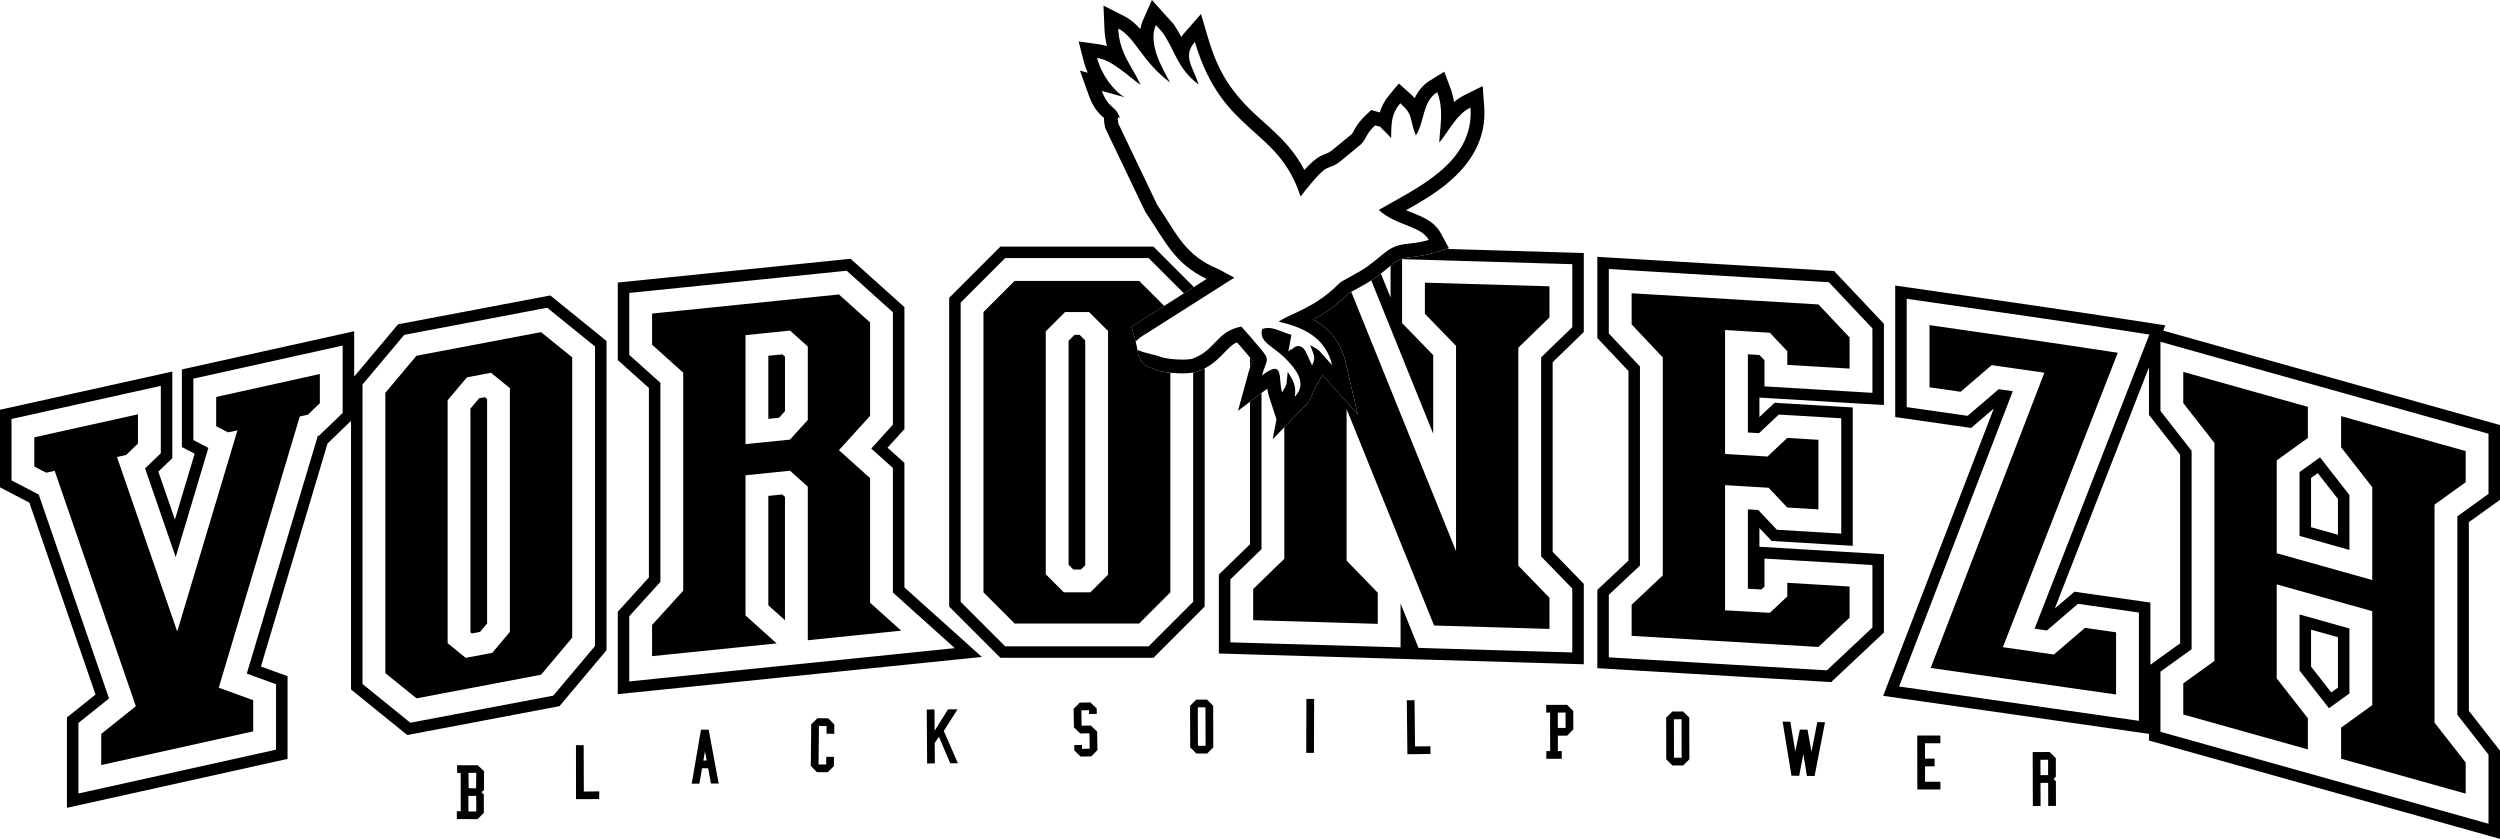
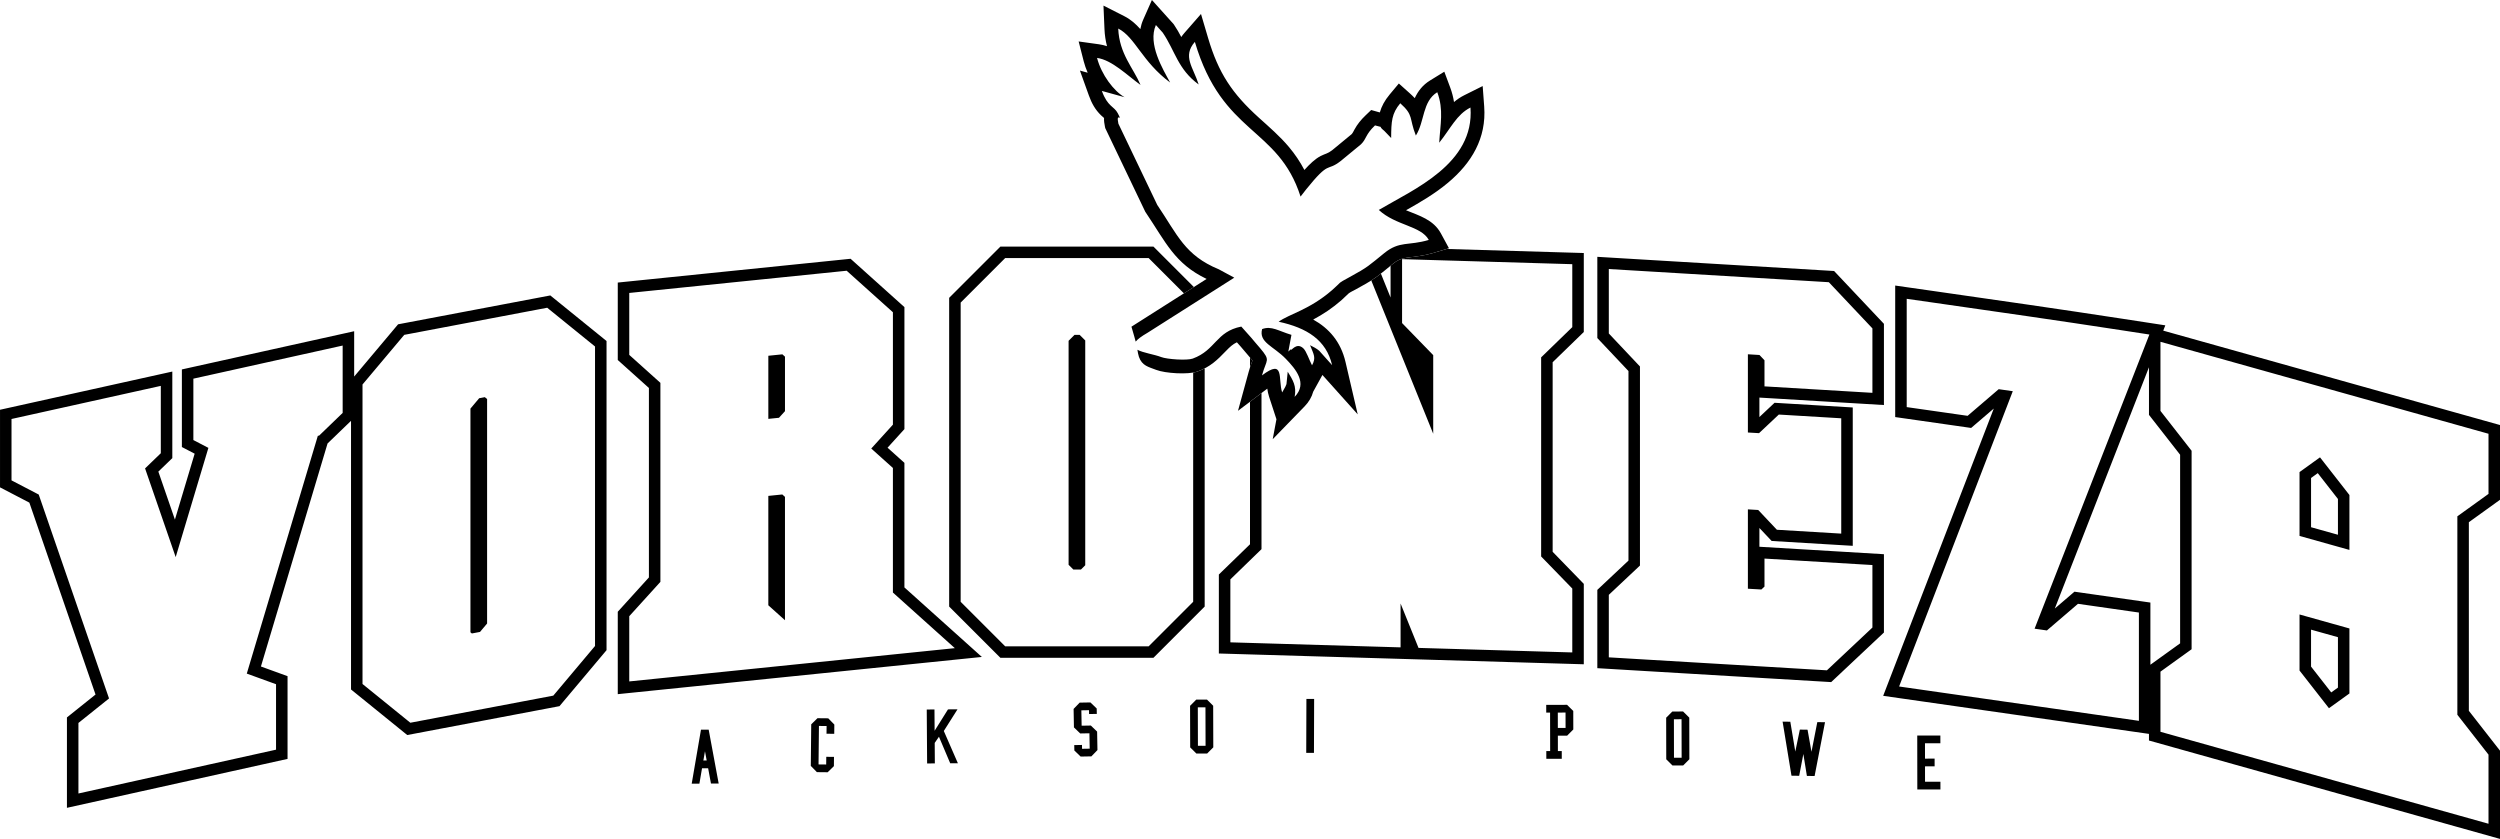
<svg xmlns="http://www.w3.org/2000/svg" xml:space="preserve" width="100.344mm" height="33.672mm" version="1.1" shape-rendering="geometricPrecision" text-rendering="geometricPrecision" image-rendering="optimizeQuality" fill-rule="evenodd" clip-rule="evenodd" viewBox="0 0 8444.97 2833.83">
  <g id="Слой_x0020_1">
    <g id="_1704305914880">
      <path fill="black" d="M7259.16 2479.05l-127.55 -18.26c-208.74,-29.89 -417.48,-59.79 -626.22,-89.67l-144.04 -20.63 373.6 -970.42 -76.48 65.52 -256.51 -36.73 0 -444.29 132.37 18.95c212.47,30.43 424.94,60.88 637.1,93.49l142.98 21.98 -6.99 17.91 98.96 27.74c140.28,39.32 280.56,78.63 420.83,117.96l112.29 31.47c140.28,39.32 280.56,78.64 420.83,117.96l84.65 23.72 0 252.52 -105.21 75.72c0,212.38 0,424.75 0,637.13l105.21 134.69 0 298.02 -147.22 -41.26c-140.28,-39.32 -280.56,-78.64 -420.83,-117.95l-112.29 -31.48c-140.28,-39.32 -280.56,-78.64 -420.83,-117.96l-84.65 -23.72 0 -22.41zm613.85 -1163.27l56.01 15.7c140.27,39.32 280.55,78.64 420.82,117.96l56.29 15.77 0 203.16 -105.21 75.72c0,223.46 0,446.93 0,670.41l105.21 134.69 0 233.41 -97.9 -27.44c-140.27,-39.32 -280.55,-78.63 -420.82,-117.95l-112.3 -31.48c-140.27,-39.32 -280.55,-78.64 -420.82,-117.95l-56.29 -15.78 0 -203.16 105.21 -75.71c0,-223.47 0,-446.94 0,-670.41l-105.21 -134.69 0 -233.41 97.9 27.44c140.27,39.32 280.55,78.64 420.82,117.95l56.29 15.78zm-105.21 494.57l168.53 47.24c0,-61.82 0,-123.63 0,-185.45l-99.39 -127.25 -69.14 49.76c0,71.9 0,143.8 0,215.7zm99.39 581.96l69.14 -49.76c0,-73.22 0,-146.43 0,-219.64l-168.53 -47.24c0,63.13 0,126.26 0,189.39l99.39 127.25zm-3136.07 -353.76l0 148.22 -79.36 -2.34c-140.28,-4.15 -280.56,-8.29 -420.83,-12.43l-74.81 -2.21 0 -212.67 105.21 -102.1 0 -527.35 -38.86 29.37 0 481.54 -105.2 102.1 0 266.81 112.51 3.32c140.27,4.14 280.55,8.29 420.82,12.43l119.36 3.52 70.96 2.1c129.91,3.84 259.82,7.68 389.73,11.51l119.36 3.53 0 -271.65 -105.2 -108.31c0,-213.46 0,-426.91 0,-640.36l105.2 -102.1 0 -266.81 -112.51 -3.32 -350.74 -10.36 -47.04 14.04c-31.25,9.32 -56.71,11.05 -88.02,15.62 -19.31,2.83 -30.7,7.78 -46.18,20.29 -2.74,2.21 -5.47,4.44 -8.21,6.68l0 107.4 -32.67 -80.83c-5.2,4.06 -10.44,8.05 -15.76,11.87 -5.47,3.94 -11.07,7.71 -16.76,11.35l209.24 517.73c0,-88.51 0,-177.02 0,-265.54l-105.2 -108.31 0 -215.87 79.36 2.34c140.27,4.14 280.55,8.29 420.82,12.43l74.81 2.21 0 212.67 -105.2 102.1c0,224.19 0,448.37 0,672.56l105.2 108.31 0 215.88 -79.36 -2.34c-129.91,-3.84 -259.81,-7.68 -389.73,-11.51l-50.33 -1.48 -60.62 -150.02zm-2862.11 311.27l-482.92 91.58 -161.54 -130.9 0 -36.75c0,-315.62 0,-631.24 0,-946.86l0 -28.09 140.96 -167.69 26.97 -5.11c140.28,-26.6 280.55,-53.21 420.82,-79.81l35.13 -6.66 161.53 130.89 0 36.75c0,315.62 0,631.24 0,946.86l0 28.1 -140.95 167.68zm1074.07 -834.7l73.14 65.66 0 34.39c0,128.81 0,257.62 0,386.43l209.2 187.83 -173.24 17.71c-98.7,10.08 -197.42,20.16 -296.12,30.26l-124.7 12.74c-140.28,14.33 -280.55,28.67 -420.83,43.01l-84.93 8.68 0 -220.33 105.21 -115.96c0,-224.1 0,-448.2 0,-672.3l-105.21 -94.45 0 -209.21 69.26 -7.08c210.41,-21.49 420.82,-43 631.24,-64.5l33.94 -3.47 156.19 140.23 0 34.38c0,105.21 0,210.42 0,315.62l0 29.76 -73.14 80.61zm-291.46 579.98c0,-138.91 0,-277.81 0,-416.7l-9.02 -8.1 -47.21 4.82c0,123.16 0,246.33 0,369.5l56.24 50.49zm-2058.16 -213.23l110.47 -368.97 -50.75 -26.43 0 -207.35 60.39 -13.4c116.71,-25.88 233.44,-51.76 350.15,-77.64l93.77 -20.8 0 227.53 -79.31 76.49 -4.61 1.02 -239.94 803.08 98.81 35.9 0 221.08 -60.4 13.39c-171.12,37.95 -342.23,75.89 -513.35,113.84l-93.78 20.79 0 -238.29 103.39 -82.76 -237.49 -688.76 -91.95 -47.88 0 -207.36 60.4 -13.39c116.71,-25.88 233.43,-51.76 350.14,-77.65l93.78 -20.79 0 227.53 -53.15 51.25 103.42 299.58zm6205.69 -560.41l-47.55 -6.81 -105.02 89.98 -205.76 -29.46 0 -365.8 88.02 12.61c212.34,30.41 424.68,60.84 636.7,93.44l95.07 14.61 -387.81 993.68 41.58 5.95 105.02 -89.98 205.76 29.46 0 365.8 -88.02 -12.61c-208.73,-29.89 -417.48,-59.78 -626.22,-89.66l-95.77 -13.72 384.01 -997.49zm-894.81 139.5l37.62 2.26 66.86 -62.86 210.86 12.63 0 72.61c0,78.36 0,156.72 0,235.09l0 81.85 -217.4 -13.02 -63.02 -66.8 -34.93 -2.1c0,89.37 0,178.73 0,268.09l45.64 2.58 10.43 -9.8 0 -94.63 364.58 21.83 0 211.15 -153.71 144.5 -33.19 -1.99c-210.35,-12.6 -420.72,-24.92 -631.06,-37.52l-72.48 -4.34 0 -211.14 105.2 -98.91c0,-224.16 0,-448.32 0,-672.48l-105.2 -111.51 0 -217.67 81.69 4.89c210.36,12.6 420.72,25.2 631.07,37.79l30.5 1.83 147.19 156.01 0 217.67 -364.58 -21.83 0 -88.11 -16.88 -17.89 -39.19 -2.42c0,88.09 0,176.18 0,264.26zm-2024.21 722.27l-484.69 0 -150.36 -150.36 0 -31.93c0,-315.62 0,-631.24 0,-946.86l0 -31.93 150.36 -150.36 31.93 0c140.28,0 280.55,0 420.83,0l31.93 0 119.19 119.19 33.6 -21.33 -136.69 -136.7 -48.02 0c-140.28,0 -280.55,0 -420.83,0l-48.02 0 -173.12 173.12 0 48.02c0,315.62 0,631.24 0,946.86l0 48.02 173.12 173.12 516.87 0 173.12 -173.12 0 -48.02 0 -756.53c-7.37,3.78 -15.36,7.28 -24.22,10.53 -4.09,1.5 -9.05,2.71 -14.63,3.65l0 742.35 0 31.93 -150.36 150.36zm-2234.74 -77.01l0 -758.38 -7.68 -6.23 -19.14 3.64 -29.42 35c0,251.89 0,503.78 0,755.68l4.83 3.91 27.53 -5.22 23.88 -28.4zm1006.24 -717.35c0,-61.35 0,-122.7 0,-184.05l-8.83 -7.92 -47.41 4.84c0,71.06 0,142.12 0,213.18l35.94 -3.68 20.3 -22.37zm1014.28 520.51l0 -759.36 -18.85 -18.84 -17.38 0 -20.01 20.01c0,252.22 0,504.44 0,756.66l16.01 16 25.76 0 14.48 -14.47zm3598.09 336.09l100.39 -72.24c0,-212.38 0,-424.76 0,-637.14l-105.21 -134.69 0 -160.86 -318.12 815.09 66.43 -56.91 256.51 36.73 0 210.02zm-6078.28 -823.89l-79.27 76.43 -225.09 753.38 89.94 32.68 0 279.47 -90.84 20.15c-171.12,37.95 -342.23,75.89 -513.35,113.83l-141.04 31.27 0 -305.37 96.59 -77.32 -223.52 -648.23 -99.12 -51.62 0 -262.11 90.83 -20.15c116.72,-25.88 233.44,-51.76 350.15,-77.64l141.04 -31.27 0 292.45 -47.19 45.5 55.98 162.16 66.67 -222.68 -43.17 -22.49 0 -262.1 90.83 -20.15c116.71,-25.88 233.43,-51.76 350.14,-77.64l141.04 -31.27 0 153.11 148.33 -176.47 40.57 -7.69c140.28,-26.59 280.55,-53.2 420.82,-79.8l52.83 -10.02 189.92 153.9 0 55.27c0,315.62 0,631.24 0,946.86l0 42.26 -158.96 189.12 -514.22 97.52 -189.93 -153.9 0 -55.28c0,-284.06 0,-568.12 0,-852.17zm3036.77 -180.16l0 -33.84c2.53,2.95 5.83,6.8 8.52,10.37 -0.77,1.94 -1.57,3.85 -2.21,5.55 -2.26,5.95 -4.36,11.91 -6.31,17.93zm-1224.38 270.88l56.97 51.14 0 51.73c0,123.03 0,246.07 0,369.1l261.61 234.88 -260.56 26.63c-98.7,10.08 -197.41,20.16 -296.12,30.26l-124.7 12.74c-140.27,14.34 -280.55,28.67 -420.83,43.01l-127.72 13.05 0 -278.35 105.21 -115.96c0,-213.32 0,-426.64 0,-639.97l-105.21 -94.46 0 -261.61 104.16 -10.65c210.41,-21.5 420.82,-43 631.23,-64.5l51.05 -5.22 181.88 163.29 0 51.72c0,105.21 0,210.42 0,315.62l0 44.76 -56.97 62.78zm2945.09 -103.56l51.22 -48.16 264.13 15.81 0 109.2c0,78.36 0,156.72 0,235.09l0 123.08 -273.94 -16.4 -41.41 -43.89c0,21.14 0,42.28 0,63.42l420.65 25.19 0 264.54 -178.16 167.49 -49.92 -2.99c-210.35,-12.59 -420.71,-24.92 -631.06,-37.52l-109.01 -6.53 0 -264.53 105.21 -98.91c0,-213.42 0,-426.84 0,-640.26l-105.21 -111.5 0 -274.35 122.87 7.36c210.36,12.59 420.72,25.19 631.07,37.79l45.87 2.74 168.35 178.43 0 274.35 -420.65 -25.19c0,21.91 0,43.81 0,65.73zm1863.47 372.16l90.83 25.46c0,-40.28 0,-80.56 0,-120.84l-68.17 -87.27 -22.66 16.31c0,55.44 0,110.89 0,166.33zm68.17 558.07l22.66 -16.31c0,-56.77 0,-113.52 0,-170.28l-90.83 -25.46c0,41.59 0,83.18 0,124.78l68.17 87.27z" />
-       <path fill="black" d="M3742.97 1941.31l-59.63 59.63 -89.62 0 -61.16 -61.16c0,-273.5 0,-547.02 0,-820.52l65.17 -65.17 81.23 0 64 64 0 823.22zm3947.74 -72.5l322.7 90.45c0,-104.55 0,-209.1 0,-313.65l-105.2 -134.69 0 -105.21c140.27,39.32 280.55,78.63 420.82,117.95l0 105.21 -105.2 75.72c0,245.48 0,490.96 0,736.44l105.2 134.7 0 105.2c-140.27,-39.31 -280.55,-78.63 -420.82,-117.95l0 -105.21 105.2 -75.71c0,-105.87 0,-211.73 0,-317.59l-322.7 -90.46c0,105.87 0,211.73 0,317.59l105.2 134.7 0 105.2c-140.27,-39.31 -280.55,-78.63 -420.82,-117.95l0 -105.21 105.2 -75.71c0,-245.49 0,-490.97 0,-736.45l-105.2 -134.69 0 -105.21c140.27,39.31 280.55,78.63 420.82,117.95l0 105.21 -105.2 75.72c0,104.54 0,209.1 0,313.65zm-3141.9 -487.05c0,170.7 0,341.4 0,512.1l105.21 108.31 0 105.21c-140.28,-4.14 -280.55,-8.28 -420.83,-12.42l0 -105.21 105.21 -102.1 0 -444.38 68.31 -70.29c14.64,-15.05 24.52,-31.96 29.35,-49.94l31.11 -56.44 119.21 133.08 -41.21 -176.81c-16.06,-68.89 -55.98,-113.89 -109.13,-143.43 34.09,-18.2 65.27,-39.08 94.97,-65 8.69,-7.57 16.76,-16.38 25.16,-23.6 2.16,-1.64 5.1,-3.43 8.27,-5.19l354.01 875.96c0,-231.1 0,-462.19 0,-693.29l-105.21 -108.31 0 -105.2c140.28,4.14 280.55,8.28 420.83,12.42l0 105.21 -105.21 102.1c0,245.48 0,490.97 0,736.45l105.21 108.31 0 105.2c-129.91,-3.83 -259.82,-7.67 -389.73,-11.5l-295.53 -731.24zm-2826.35 752.56l-59.63 70.93 -89.63 17 -61.16 -49.56c0,-273.51 0,-547.02 0,-820.52l65.17 -77.54 81.23 -15.4 64.01 51.87 0 823.22zm105.2 144.88l105.21 -125.16c0,-315.62 0,-631.24 0,-946.86l-105.21 -85.25c-140.27,26.6 -280.55,53.21 -420.82,79.81l-105.21 125.16c0,315.62 0,631.24 0,946.86l105.21 85.25 420.82 -79.8zm901.04 -860.57l-60.16 66.3 -150.25 15.35c0,-122.71 0,-245.44 0,-368.15l150.61 -15.39 59.8 53.7c0,82.73 0,165.46 0,248.19zm210.41 -13.89c0,-105.2 0,-210.41 0,-315.62l-105.2 -94.45c-210.41,21.5 -420.83,43.01 -631.24,64.5l0 105.21 105.21 94.45c0,245.48 0,490.97 0,736.45l-105.21 115.96 0 105.21c140.28,-14.34 280.55,-28.67 420.83,-43.01l-105.21 -94.45c0,-157.83 0,-315.67 0,-473.5l150.4 -15.37 60.01 53.88c0,172.9 0,345.8 0,518.7 105.21,-10.76 210.41,-21.5 315.62,-32.26l-105.21 -94.45c0,-140.27 0,-280.55 0,-420.82l-105.2 -94.46 105.2 -115.96zm-2340.45 728.45l203.49 -679.66 -31.79 7.05 -40.12 -20.89 0 -98.73c116.71,-25.88 233.44,-51.76 350.15,-77.64l0 98.72 -40.11 38.68 -27.63 6.13 -273.72 916.14 11.18 4.07 0 0 105.21 38.23 0 105.21c-171.12,37.94 -342.23,75.89 -513.35,113.83l0 -105.2 116.89 -93.57 -274.17 -795.12 -28.67 6.36 -40.11 -20.89 0 -98.73c116.71,-25.88 233.43,-51.76 350.14,-77.64l0 98.72 -40.11 38.68 -30.79 6.83 203.49 589.42zm140.28 189.8l-0.54 1.8 0.87 0.18 -0.33 -1.98zm6409.09 23.02l0 -210.05 -105.02 -15.04 -105.02 89.98 -172.38 -24.68 388.19 -994.63c-211.96,-32.59 -423.95,-62.97 -635.92,-93.32l0 210.05 105.03 15.04 105.02 -89.98 177.89 25.47 -384.01 997.5c191.82,27.46 434.39,62.19 626.21,89.66zm-1320.81 -812.45l143.28 8.58 66.86 -62.85 105.21 6.3c0,78.36 0,156.72 0,235.09l-105.21 -6.3 -63.02 -66.8 -147.12 -8.81c0,140.94 0,281.86 0,422.8l151.43 8.53 58.81 -55.29 0 -46.13 210.42 12.6 0 105.21 -105.21 98.91c-210.42,-12.6 -420.48,-24.91 -631.07,-37.52l0 -105.21 105.21 -98.91c0,-245.48 0,-490.96 0,-736.44l-105.21 -111.51 0 -105.2c210.36,12.59 420.71,25.19 631.07,37.79l105.21 111.5 0 105.21 -210.42 -12.61 0 -46.12 -58.81 -62.34 -151.43 -9.33c0,139.61 0,279.24 0,418.85zm-1979.05 572.59l105.2 -105.21 0 -741.77c-19.15,-2.02 -36.59,-5.4 -47.7,-9.72 -25.65,-9.98 -47.78,-13.67 -58.33,-43.98 -3.01,-8.66 -4.04,-18.01 -5.66,-27.02 -2.52,-13.99 -5.99,-27.76 -9.93,-41.41l-9.68 -33.47 110.55 -70.22 -84.46 -84.46c-140.28,0 -280.56,0 -420.83,0l-105.21 105.21c0,315.62 0,631.24 0,946.86l105.21 105.21 420.83 0z" />
      <path fill="black" d="M4779.07 331.57c-5.49,-5.92 -11.49,-11.63 -17.93,-17.4l-35.87 -32.12 -30.84 36.96c-17.51,20.97 -27.59,40.46 -33.42,60.81 -1.21,-0.33 -2.42,-0.66 -3.64,-1l-25.56 -7.19 -19.18 18.37c-15.33,14.69 -27.33,29.34 -37.5,47.96 -2.81,5.15 -5.24,10.76 -9.19,15.15l-65.95 54.35c-15.7,12.09 -22.27,11.12 -38.71,19.52 -18.92,9.67 -38.04,28.13 -55.05,47.23 -14.29,-27.26 -31.43,-52.91 -51.98,-77.41 -30.89,-36.82 -66.29,-67.12 -101.78,-99.19 -90.3,-81.6 -136.53,-150.64 -171.59,-269.31l-23.94 -81.06 -55.65 63.63c-4.07,4.65 -7.75,9.38 -11.03,14.18 -7.23,-13.81 -14.97,-27.62 -24.15,-41.06l-1.75 -2.57 -73.22 -81.43 -29.07 65.68c-4.77,10.77 -8.04,21.65 -10.03,32.59 -15.27,-17.19 -32.34,-32.47 -53.61,-43.28l-70.92 -36.03 3.41 79.47c0.86,20.21 3.75,39.2 8.53,57.58 -8.77,-2.9 -17.81,-5.1 -27.17,-6.4l-68.61 -9.55 17.14 67.12c3.19,12.45 7.71,25.44 13.36,38.49l-26.21 -7.24 30.38 84.46c9.22,25.64 21.3,47.76 41.07,66.74 1.31,1.25 6.2,5.39 10.07,8.91 -0.56,9.46 0.9,19.08 2.89,28.63l1.14 5.53 135.32 282.81 1.92 2.84c67.29,99.75 96.89,171.91 205.19,223.93l-253.89 161.29 9.68 33.47c1.62,5.61 3.16,11.24 4.59,16.89 6.61,-8.05 19.27,-17.8 40.08,-29.8l292.97 -186.1 -52.1 -28.23c-114.91,-47.29 -139.62,-116.12 -207.98,-217.45l-131.4 -274.62c-9.15,-44.07 16.49,0.66 -2.15,-35.41 -12.28,-23.78 -34.21,-21.13 -53.65,-75.17l76.83 21.23c-36.01,-19.92 -78.66,-76.27 -93.07,-132.7 50.88,7.09 102.04,59.15 146.9,91.29 -24.72,-58.17 -71.73,-104.63 -75.41,-190.51 57.57,29.25 80,111.5 175.42,182.36 -24.23,-44.51 -76.5,-130.34 -48.19,-194.3l23.12 25.7c42.06,61.65 50.66,123.42 121.46,175.22 -18.45,-58.58 -55.67,-95.01 -12.88,-143.94 93.17,315.47 281.15,285.39 357.03,522.57l18.27 -23.58c82.17,-102.04 67.58,-57.91 117.41,-96.66l68.51 -56.45c19.47,-19.19 13.89,-31.79 47.28,-63.76 35.18,9.88 5.71,-2.02 31.62,18.72l22.93 23.88c0.35,-56.26 1.69,-82.54 30.78,-117.39 46.23,41.4 28.93,48.66 52.67,109.07 30.24,-47.73 21.41,-115.09 72.32,-146.43 22.27,59.72 9.97,108.9 6.54,170.67 38.48,-47.89 58.9,-95.6 105.61,-118.89 14.2,190.21 -192.71,276.7 -309.69,345.89 57.04,53.11 142.73,53.23 168.85,101.36 -68.77,20.52 -98.38,2.51 -150.12,44.29 -51.88,41.91 -54.07,46.92 -118.73,81.95 -42.01,22.74 -23.56,13.39 -57.14,42.7 -77.16,67.32 -145.66,81.27 -181.13,107.32 95.59,20.73 160.77,61.7 180.58,146.7l-43.4 -48.46c-8.28,-7.25 -20.98,-14.09 -31.11,-18.98 12.7,31.97 20.86,42.24 6.67,67.99 -9.69,-18.18 -18.84,-47.56 -29.38,-57.38 -23.12,-21.55 -39.72,8.81 -41.8,4.37 -1.31,-2.82 -5.38,4.5 -8.85,6.51l10.51 -56.4c-43.63,-12.99 -67.14,-31.34 -99.06,-19.52 -11.98,45.24 38.05,57.11 80.1,100.56 33.92,35.04 74.34,82.62 29.79,128.45 6.97,-37.13 -5.92,-56.25 -23.41,-85.03l-4.23 41.98c-0.8,2.58 -3.21,7.21 -4,9.33l-10.58 18.7c-14.66,-44.81 9.57,-116.22 -68.15,-57.45 15.44,-56.28 30.6,-48.23 -6.59,-92.42 -13.66,-16.23 -17.71,-20.16 -29.92,-35.16l-33.34 -37.4c-85.97,17.08 -85.65,79.42 -164.05,108.14 -19.46,7.13 -87.4,2.28 -106.57,-5.17 -23.19,-9.02 -61.26,-14.15 -80.33,-24.67 1.35,8.06 2.47,16.32 5.14,24.02 10.55,30.31 32.68,34 58.33,43.98 30.53,11.88 108.86,16.69 139.42,5.5 43.33,-15.87 65.92,-37.81 96.73,-69.89 12.69,-13.22 22.84,-22.45 36.4,-28.77l12.88 14.44c9.7,11.86 19.87,23.21 29.73,34.93 2.58,3.06 6.83,7.89 10.15,12.3 -0.77,1.94 -1.57,3.85 -2.21,5.55 -4.04,10.65 -7.6,21.33 -10.62,32.33l-36.17 131.85 98.97 -74.84c1.26,9.18 3.08,18.26 5.99,27.19l24.93 76.21 -12.62 67.33 107.46 -110.58c14.64,-15.05 24.52,-31.96 29.35,-49.94l31.11 -56.44 119.21 133.08 -41.21 -176.81c-16.06,-68.89 -55.98,-113.89 -109.13,-143.43 34.09,-18.2 65.27,-39.08 94.97,-65 8.69,-7.57 16.76,-16.38 25.16,-23.6 5.78,-4.38 17.06,-9.75 23.55,-13.26 23.57,-12.77 47.37,-25.85 69.16,-41.53 19.46,-13.99 37.98,-30.05 56.64,-45.12 15.48,-12.51 26.87,-17.46 46.18,-20.29 31.32,-4.57 56.77,-6.3 88.02,-15.62l54.9 -16.39 -27.34 -50.35c-25.09,-46.22 -73.22,-59.81 -117.74,-78.08 49.15,-27.68 97.37,-55.72 141.9,-93 79.47,-66.52 130.17,-150.41 122.18,-257.45l-5.15 -69.05 -61.97 30.9c-13.23,6.6 -24.66,14.4 -34.87,23.09 -2.38,-15.72 -6.45,-32.02 -12.97,-49.5l-19.77 -53 -48.17 29.65c-24.8,15.28 -40.51,35.67 -51.67,59.71z" />
-       <path fill="black" fill-rule="nonzero" d="M6892.71 2618.45l25.84 -0.08 -0.16 -51.94 -25.85 0.08 0.17 51.94zm-25.79 104.24l-0.56 -182.21 57.19 -0.18 20.93 20.8 0.19 62.43 -7.79 7.84 7.84 7.79 0.26 83.29 -26.11 0.08 -0.24 -78.05 -25.85 0.08 0.24 78.05 -26.11 0.08z" />
      <polygon fill="black" fill-rule="nonzero" points="6476.67,2666.85 6476.44,2484.65 6554.54,2484.55 6554.57,2510.65 6502.58,2510.72 6502.65,2562.66 6535.1,2562.62 6535.13,2588.73 6502.67,2588.77 6502.74,2640.71 6554.73,2640.65 6554.76,2666.76 " />
      <polygon fill="black" fill-rule="nonzero" points="6021.6,2437.63 6047.66,2438 6064.47,2538.76 6079.88,2464.57 6105.89,2464.94 6119.16,2539.54 6138.85,2439.29 6164.9,2439.66 6129.72,2621.39 6103.66,2621.02 6091.71,2546.97 6077.64,2620.65 6051.59,2620.28 " />
      <path fill="black" fill-rule="nonzero" d="M5654.68 2559.58l25.85 -0.05 -0.28 -130 -25.84 0.06 0.27 129.99zm-5.18 26.12l-20.91 -20.82 -0.29 -140.48 20.82 -20.91 36.32 -0.08 20.91 20.82 0.29 140.48 -20.82 20.91 -36.32 0.08z" />
      <path fill="black" fill-rule="nonzero" d="M5262.37 2459.01l26.11 -0.06 -0.1 -51.94 -26.11 0.06 0.1 51.94zm-38.9 104.23l-0.05 -26.1 13.01 -0.03 -0.27 -129.99 -13.01 0.03 -0.05 -26.11 70.46 -0.14 20.91 20.82 0.13 62.42 -20.83 20.91 -31.34 0.07 0.11 51.94 13.05 -0.03 0.05 26.11 -52.17 0.1z" />
-       <polygon fill="black" fill-rule="nonzero" points="4754.18,2547.79 4752.17,2365.59 4778.27,2365.31 4780,2521.41 4831.98,2520.83 4832.27,2546.93 " />
      <polygon fill="black" fill-rule="nonzero" points="4412.44,2543.14 4413.04,2360.93 4439.15,2361.01 4438.54,2543.22 " />
      <path fill="black" fill-rule="nonzero" d="M4046.55 2519.39l25.84 -0.07 -0.36 -129.99 -25.84 0.07 0.36 129.99zm-5.17 26.12l-20.93 -20.8 -0.39 -140.48 20.8 -20.92 36.32 -0.1 20.92 20.8 0.39 140.48 -20.8 20.92 -36.32 0.1z" />
      <polygon fill="black" fill-rule="nonzero" points="3628.82,2516.91 3654.92,2516.44 3655.15,2529.44 3680.99,2528.98 3680.05,2477.04 3648.98,2477.6 3627.74,2457.12 3626.61,2394.7 3647.1,2373.46 3683.41,2372.81 3704.65,2393.29 3704.98,2411.54 3678.88,2412.01 3678.64,2399 3652.81,2399.47 3653.75,2451.4 3684.82,2450.85 3706.06,2471.33 3707.19,2533.75 3686.69,2554.99 3650.39,2555.64 3629.15,2535.16 " />
      <polygon fill="black" fill-rule="nonzero" points="3131.8,2578.96 3130.54,2396.75 3156.64,2396.57 3157.14,2468.5 3202.33,2396.25 3234.47,2396.03 3188.18,2469.25 3235.74,2578.24 3209.81,2578.42 3171.8,2488.69 3157.43,2509.56 3157.91,2578.78 " />
      <polygon fill="black" fill-rule="nonzero" points="2759.5,2608.27 2738.85,2587.18 2740.33,2446.72 2761.43,2426.07 2797.74,2426.46 2818.38,2447.54 2818.06,2478.8 2791.95,2478.52 2792.23,2452.51 2766.38,2452.23 2765.01,2582.22 2790.85,2582.49 2791.13,2556.48 2817.22,2556.76 2816.9,2588.01 2795.81,2608.66 " />
      <path fill="black" fill-rule="nonzero" d="M2381.39 2537.72l-5.39 31.25 11.19 -0.08 -5.81 -31.17zm-44.82 109.57l31.32 -182.43 26.01 -0.18 33.77 182 -26.02 0.17 -9.58 -51.75 -20.6 0.01 -8.89 52 -26.01 0.18z" />
-       <polygon fill="black" fill-rule="nonzero" points="1945.78,2699.52 1945.61,2517.04 1971.64,2517.38 1972.15,2673.83 2024.35,2673.23 2024.01,2699.26 " />
-       <path fill="black" fill-rule="nonzero" d="M1582.5 2741.29l26.42 -0.19 -0.4 -52.82 -26.41 0.19 0.39 52.82zm0.69 -78.98l24.89 0.83 0.88 -52.58 -26.41 0.19 0.63 51.56zm-39.87 104.42l-0.19 -26.41 13.2 -0.1 -0.19 -129.27 -11.93 0.35 -0.19 -26.41 69.84 0.24 21.23 19.91 -0.3 63.24 -8.07 7.68 7.68 8.07 -0.05 61.98 -21.18 20.98 -69.84 -0.25z" />
    </g>
  </g>
</svg>